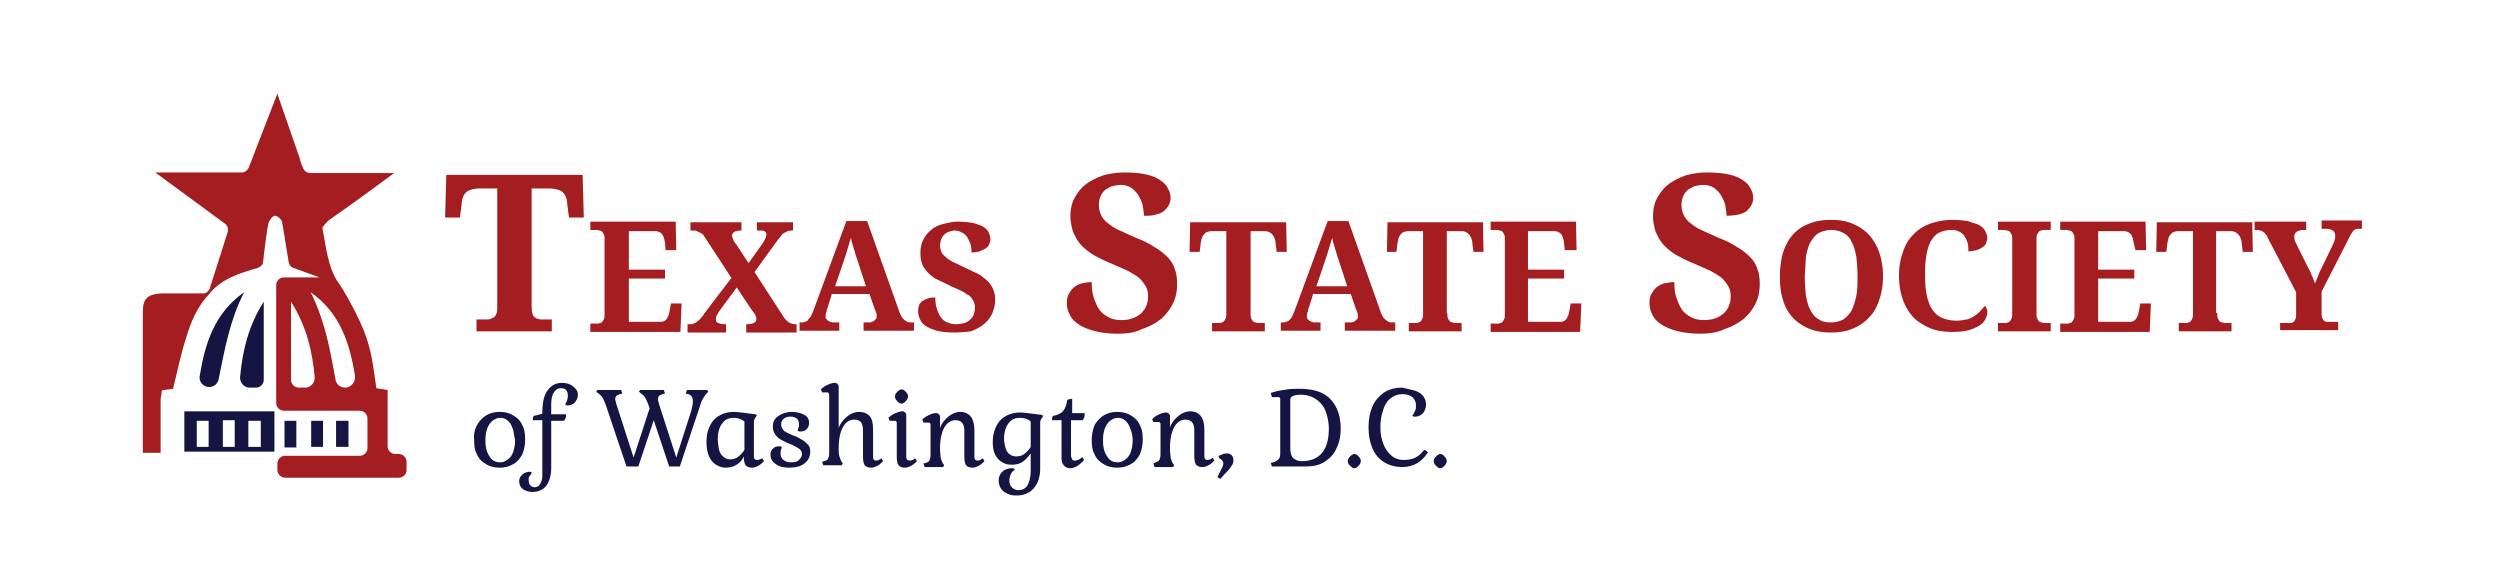
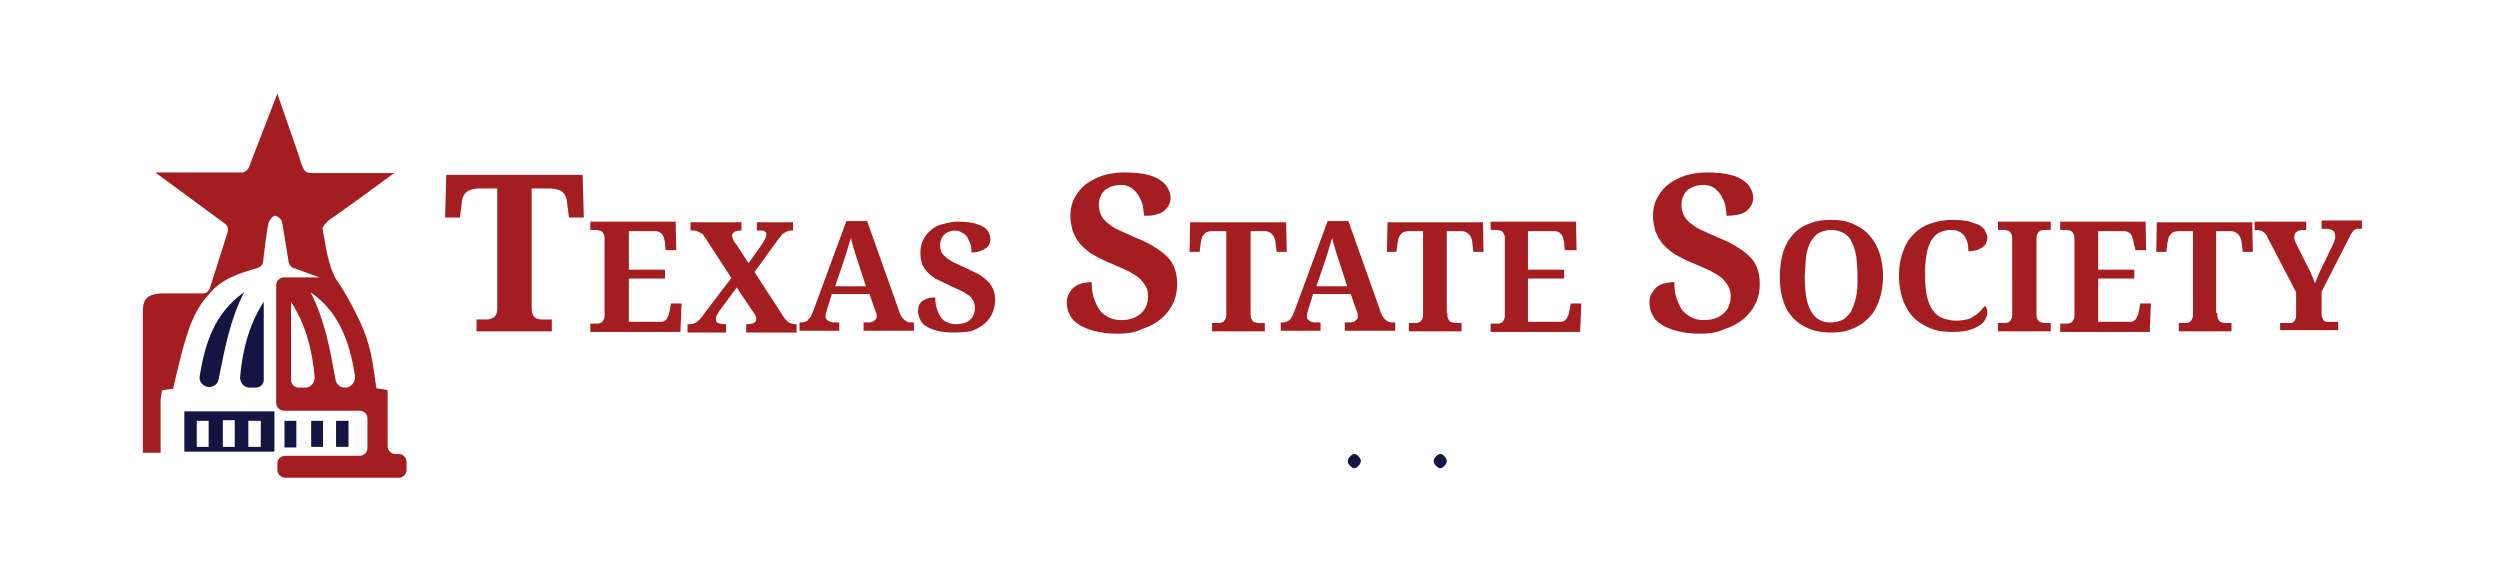
<svg xmlns="http://www.w3.org/2000/svg" xmlns:xlink="http://www.w3.org/1999/xlink" viewBox="0 0 421.8 99.2">
  <path d="M89.7 51.5c0 .5 0 .9.1 1.3.1.3.2.6.4.7.2.2.4.3.6.3.2.1.5.1.7.1h1.6v2H80.4v-2H82c.3 0 .5 0 .8-.1l.6-.3c.2-.2.3-.4.4-.7s.1-.7.1-1.3V31.8h-3c-.6 0-1 .1-1.4.2s-.7.3-.9.5-.4.5-.5.8-.2.7-.2 1.1l-.3 2.3h-2.5l.2-7.2h23l.2 7.2H96l-.3-2.3c0-.4-.1-.8-.2-1.1s-.3-.6-.5-.8-.5-.4-.9-.5-.8-.2-1.4-.2h-3v19.7zm16.4 2.8h5.2c.3 0 .5 0 .7-.1s.3-.2.5-.4l.3-.6c.1-.2.1-.5.2-.8l.2-1.2h1.8l-.2 4.8H99.6v-1.4h1.1c.2 0 .4 0 .5-.1.2 0 .3-.1.4-.2s.2-.3.3-.5.1-.5.1-.8V40.5c0-.4 0-.7-.1-.9s-.2-.4-.3-.5a.76.76 0 0 0-.4-.2c-.2 0-.3-.1-.5-.1h-1.1v-1.4H114l.1 4.8h-1.8l-.1-1.2c-.1-.6-.2-1.1-.5-1.5-.3-.3-.6-.5-1.2-.5h-4.4v6.5h6.1V47h-6.1v7.3zm23.2-14.7c0-.2 0-.3-.1-.4s-.2-.2-.3-.2c-.1-.1-.3-.1-.5-.1h-.6-.1v-1.4h6.1v1.4h-.2c-.3 0-.5 0-.7.1l-.6.3c-.2.1-.4.3-.6.6-.2.2-.4.5-.7.9l-3.7 5.1 4.8 7.4c.3.5.7.9 1 1.1.4.2.7.3 1 .3h.3v1.4h-8.5v-1.4h.1c1 0 1.6-.3 1.6-.8v-.3c0-.1-.1-.2-.1-.3-.1-.1-.1-.3-.3-.5-.1-.2-.3-.4-.5-.7l-2.4-3.6-2.8 3.8c-.2.2-.3.5-.5.8s-.2.6-.2.8c0 .3.1.5.4.6.2.1.6.2 1.2.2h.1v1.4H116v-1.4h.2c.3 0 .6 0 .8-.1s.5-.2.7-.4.4-.3.6-.6c.2-.2.4-.5.6-.8l4.5-5.9-4.3-6.6c-.1-.2-.3-.4-.4-.6s-.3-.3-.5-.4l-.6-.3c-.2-.1-.5-.1-.8-.1h-.3v-1.4h8.6v1.4h-.1c-.3 0-.5 0-.7.1-.2 0-.4.1-.5.2l-.2.2c0 .1-.1.2-.1.3 0 .2.1.4.2.7s.3.6.5.8l2.1 3.2 2.2-3.1c.2-.2.3-.5.5-.8.2-.4.3-.7.3-.9zm11 10.2l-.7 2.2c-.1.2-.1.5-.2.7-.1.3-.1.5-.1.7s0 .3.1.4l.3.3c.1.1.2.1.4.2.1 0 .3.1.4.1h1.1v1.4h-6.7v-1.4h.3c.2 0 .4 0 .6-.1s.4-.1.5-.3.3-.3.5-.6l.4-.9 5.6-15.2h3.5l5.4 15.2c.1.4.3.7.4.9s.3.4.5.6c.2.1.3.2.5.3s.4.1.6.1h.5v1.4h-8.5v-1.4h1c.1 0 .3 0 .4-.1a.76.76 0 0 0 .4-.2l.3-.3c.1-.1.1-.3.1-.5s0-.4-.1-.6-.1-.4-.2-.5l-.9-2.6h-6.4zm4.4-5.8l-.3-.9-.3-1-.3-1c-.1-.3-.2-.7-.2-1-.1.3-.2.5-.3.9l-.3 1-.3 1-.3.9-1.5 4.4h5.2l-1.4-4.3zM161 56.1c-1.2 0-2.1-.1-2.9-.3a6.78 6.78 0 0 1-1.9-.8c-.5-.3-.8-.7-1-1.2a3.08 3.08 0 0 1-.3-1.3c0-.4.1-.8.2-1.1.2-.3.4-.6.7-.7.3-.2.6-.3.9-.4s.7-.1 1.1-.1c0 .7.1 1.4.3 2s.4 1 .7 1.4.7.7 1.1.8c.4.2.9.3 1.4.3s1-.1 1.4-.2.7-.3 1-.6.5-.5.6-.9c.1-.3.2-.7.2-1.1s-.1-.8-.3-1.2c-.2-.3-.4-.7-.8-.9s-.8-.6-1.4-.8c-.5-.3-1.2-.5-1.9-.9l-2.3-1.1c-.6-.4-1.1-.8-1.5-1.3s-.7-.9-.8-1.5c-.2-.5-.2-1.1-.2-1.7a4.65 4.65 0 0 1 .5-2.1 5.09 5.09 0 0 1 1.3-1.6c.6-.5 1.2-.8 2-1s1.6-.4 2.5-.4c1 0 1.8.1 2.5.2.7.2 1.3.4 1.7.6.5.3.8.6 1 1s.3.8.3 1.2c0 .3-.1.6-.2.8-.1.3-.3.5-.6.7s-.6.3-1 .5c-.4.1-.9.2-1.4.2 0-.4 0-.8-.1-1.2s-.3-.8-.5-1.2a1.96 1.96 0 0 0-.9-.9c-.3-.2-.8-.4-1.3-.4-.3 0-.7.1-1 .2s-.6.3-.8.5-.4.5-.5.8-.2.6-.2 1 .1.7.2 1 .3.6.7.9c.3.3.7.6 1.3.9l2.1 1 2.3 1.1c.6.4 1.1.8 1.5 1.2s.7.9.9 1.4.3 1.1.3 1.7c0 .8-.2 1.6-.5 2.3s-.8 1.3-1.4 1.8-1.4.9-2.2 1.2c-.8.1-1.8.2-2.8.2zm27.6.2c-1.7 0-3-.2-4.1-.5s-2-.7-2.7-1.2-1.1-1-1.4-1.7c-.3-.6-.4-1.2-.4-1.8s.1-1.2.4-1.6c.2-.4.5-.8.9-1.1s.8-.5 1.3-.6 1-.2 1.6-.2c0 1.1.1 2 .4 2.8s.6 1.5 1 2 1 .9 1.6 1.2 1.3.4 2 .4 1.4-.1 1.9-.3c.6-.2 1-.5 1.4-.8.4-.4.7-.8.9-1.3s.3-1 .3-1.6-.1-1.2-.4-1.7a6.73 6.73 0 0 0-1.1-1.4c-.5-.4-1.2-.8-1.9-1.2l-2.7-1.2c-1.3-.5-2.4-1.1-3.3-1.6-.9-.6-1.6-1.2-2.1-1.8s-.9-1.4-1.2-2.1c-.2-.8-.4-1.6-.4-2.5 0-1.1.2-2.2.7-3.1s1.1-1.7 1.9-2.3 1.8-1.1 2.9-1.5a13.61 13.61 0 0 1 3.6-.5c1.4 0 2.5.1 3.5.3s1.8.5 2.4.9 1.1.8 1.4 1.4c.3.5.5 1.1.5 1.7 0 .4-.1.8-.3 1.2s-.5.7-.8 1c-.4.3-.9.5-1.4.6-.6.2-1.2.2-2 .2 0-.5-.1-1.1-.2-1.7s-.4-1.1-.7-1.7c-.3-.5-.7-.9-1.2-1.3-.5-.3-1.1-.5-1.8-.5-.5 0-1 .1-1.4.2s-.8.4-1.2.6c-.3.3-.6.6-.8 1.1-.2.4-.3.9-.3 1.5 0 .5.1 1 .3 1.5s.5.9.9 1.3c.5.4 1.1.9 1.9 1.3l3.1 1.4c1.3.5 2.3 1 3.2 1.6.9.5 1.6 1.1 2.2 1.7s1 1.3 1.2 2c.3.7.4 1.6.4 2.5 0 1.2-.2 2.3-.7 3.3s-1.1 1.8-2 2.6c-.9.7-1.9 1.3-3.2 1.7-1.1.6-2.5.8-4.1.8zm22.4-3.5c0 .4 0 .7.1.9s.2.4.3.5a.76.76 0 0 0 .4.2c.2 0 .3.1.5.1h1.1v1.4h-8.9v-1.4h1.1c.2 0 .4 0 .5-.1.2 0 .3-.1.4-.2s.2-.3.3-.5.1-.5.1-.9V39h-2.1c-.4 0-.7 0-1 .1s-.5.2-.6.4c-.2.2-.3.3-.4.6-.1.2-.1.5-.2.8l-.2 1.6h-1.7l.1-5H217l.1 5h-1.7l-.2-1.6c0-.3-.1-.5-.2-.8-.1-.2-.2-.4-.4-.6s-.4-.3-.6-.4c-.3-.1-.6-.1-1-.1h-2v13.8zm10.5-3l-.7 2.2c-.1.2-.1.5-.2.7-.1.3-.1.5-.1.7s0 .3.1.4l.3.3c.1.1.2.1.4.2.1 0 .3.1.4.1h1.1v1.4h-6.7v-1.4h.3c.2 0 .4 0 .6-.1s.4-.1.5-.3c.2-.1.3-.3.5-.6l.4-.9 5.6-15.2h3.5l5.4 15.2c.1.4.3.7.4.9s.3.4.5.6c.2.1.3.2.5.3s.4.1.6.1h.5v1.4h-8.5v-1.4h1c.1 0 .3 0 .4-.1a.76.76 0 0 0 .4-.2l.3-.3c.1-.1.1-.3.1-.5s0-.4-.1-.6-.1-.4-.2-.5l-.9-2.6h-6.4zm4.4-5.8l-.3-.9-.3-1-.3-1c-.1-.3-.2-.7-.2-1-.1.3-.2.5-.3.9l-.3 1-.3 1-.3.9-1.5 4.4h5.2l-1.4-4.3zm18.3 8.8c0 .4 0 .7.1.9s.2.4.3.5a.76.76 0 0 0 .4.2c.2 0 .3.1.5.1h1.1v1.4h-8.9v-1.4h1.1c.2 0 .4 0 .5-.1.2 0 .3-.1.4-.2s.2-.3.3-.5.1-.5.1-.9V39H238c-.4 0-.7 0-1 .1s-.5.2-.6.4c-.2.2-.3.3-.4.6-.1.2-.1.5-.2.8l-.2 1.6H234l.1-5h16.1l.1 5h-1.7l-.2-1.6c0-.3-.1-.5-.2-.8-.1-.2-.2-.4-.4-.6s-.4-.3-.6-.4c-.3-.1-.6-.1-1-.1h-2.1v13.8zm13.7 1.5h5.2c.3 0 .5 0 .7-.1s.3-.2.5-.4l.3-.6c.1-.2.1-.5.2-.8l.2-1.2h1.8l-.2 4.8h-15.1v-1.4h1.1c.2 0 .4 0 .5-.1.2 0 .3-.1.4-.2s.2-.3.3-.5.1-.5.1-.8V40.5c0-.4 0-.7-.1-.9s-.2-.4-.3-.5a.76.76 0 0 0-.4-.2c-.2 0-.3-.1-.5-.1h-1.1v-1.4h14.4l.1 4.8h-2l-.1-1.2c-.1-.6-.2-1.1-.5-1.5-.3-.3-.6-.5-1.2-.5h-4.4v6.5h6.1V47h-6.1v7.3zm29 2c-1.7 0-3-.2-4.1-.5s-2-.7-2.7-1.2-1.1-1-1.4-1.7c-.3-.6-.4-1.2-.4-1.8s.1-1.2.4-1.6c.2-.4.5-.8.9-1.1s.8-.5 1.3-.6 1-.2 1.6-.2c0 1.1.1 2 .4 2.8s.6 1.5 1 2 1 .9 1.6 1.2 1.3.4 2 .4 1.4-.1 1.9-.3c.6-.2 1-.5 1.4-.8.4-.4.7-.8.9-1.3s.3-1 .3-1.6-.1-1.2-.4-1.7a6.73 6.73 0 0 0-1.1-1.4c-.5-.4-1.2-.8-1.9-1.2l-2.7-1.2c-1.3-.5-2.4-1.1-3.3-1.6-.9-.6-1.6-1.2-2.1-1.8s-.9-1.4-1.2-2.1c-.2-.8-.4-1.6-.4-2.5 0-1.1.2-2.2.7-3.1s1.1-1.7 1.9-2.3 1.8-1.1 2.9-1.5a13.61 13.61 0 0 1 3.6-.5c1.4 0 2.5.1 3.5.3s1.8.5 2.4.9 1.1.8 1.4 1.4c.3.5.5 1.1.5 1.7 0 .4-.1.8-.3 1.2s-.5.7-.8 1c-.4.3-.9.5-1.4.6s-1.2.2-2 .2c0-.5-.1-1.1-.2-1.7s-.4-1.1-.7-1.7c-.3-.5-.7-.9-1.2-1.3-.5-.3-1.1-.5-1.8-.5-.5 0-1 .1-1.4.2s-.8.4-1.2.6c-.3.3-.6.6-.8 1.1-.2.4-.3.9-.3 1.5 0 .5.1 1 .3 1.5s.5.9.9 1.3c.5.4 1.1.9 1.9 1.3l3.1 1.4c1.3.5 2.3 1 3.2 1.6.9.5 1.6 1.1 2.2 1.7s1 1.3 1.2 2c.3.7.4 1.6.4 2.5 0 1.2-.2 2.3-.7 3.3s-1.1 1.8-2 2.6c-.9.7-1.9 1.3-3.2 1.7-1.2.6-2.6.8-4.1.8zm30.8-9.7c0 1.4-.2 2.7-.6 3.9s-.9 2.2-1.7 3c-.7.8-1.7 1.5-2.7 1.9-1.1.5-2.3.7-3.7.7-1.5 0-2.8-.2-3.9-.7s-2-1.1-2.7-1.9-1.3-1.8-1.6-3c-.4-1.2-.5-2.5-.5-3.9a16 16 0 0 1 .5-3.9c.4-1.2.9-2.2 1.6-3s1.6-1.5 2.7-1.9c1.1-.5 2.4-.7 3.9-.7 1.4 0 2.6.2 3.7.7s2 1.1 2.7 1.9a8.72 8.72 0 0 1 1.7 3c.4 1.2.6 2.5.6 3.9zm-13.2 0c0 1.2.1 2.3.2 3.3.2 1 .4 1.8.8 2.5s.8 1.2 1.4 1.5c.6.4 1.2.5 2 .5a4.65 4.65 0 0 0 2.1-.5c.6-.4 1-.9 1.4-1.5.3-.7.6-1.5.8-2.5s.2-2.1.2-3.3-.1-2.3-.2-3.3c-.2-1-.4-1.8-.8-2.5a2.94 2.94 0 0 0-1.4-1.5c-.6-.3-1.2-.5-2-.5a4.65 4.65 0 0 0-2.1.5c-.6.3-1 .9-1.4 1.5-.4.7-.6 1.5-.8 2.5l-.2 3.3zm25.6 7.5c.6 0 1.2-.1 1.7-.2s.9-.3 1.3-.6c.4-.2.7-.5 1-.8s.5-.6.8-.9c.1.1.2.3.3.5s.1.4.1.6c0 .4-.1.7-.3 1.1a2.59 2.59 0 0 1-1 1.1c-.5.3-1.1.6-1.8.8s-1.7.3-2.8.3c-1.5 0-2.8-.2-3.9-.7s-2.1-1.1-2.8-1.9a8.72 8.72 0 0 1-1.7-3c-.4-1.2-.6-2.5-.6-3.9s.2-2.7.6-3.8c.4-1.2.9-2.2 1.7-3a6.97 6.97 0 0 1 2.8-1.9c1.1-.4 2.4-.7 3.9-.7 1 0 1.9.1 2.6.2l1.8.6c.5.3.9.6 1.1 1s.4.8.4 1.2c0 .3-.1.6-.2.9s-.3.5-.6.7-.6.4-1 .5-.9.2-1.4.2c0-.4 0-.9-.1-1.3s-.3-.8-.5-1.2a2.36 2.36 0 0 0-.9-.8c-.4-.2-.8-.3-1.4-.3a4.65 4.65 0 0 0-2.1.5c-.6.3-1 .9-1.4 1.5-.3.7-.6 1.5-.7 2.5-.2 1-.2 2.1-.2 3.3s.1 2.3.3 3.3c.2.9.5 1.7.9 2.3s.9 1.1 1.6 1.4 1.5.5 2.5.5zm7 1.8v-1.4h1.1c.2 0 .4 0 .5-.1.2 0 .3-.1.4-.2s.2-.3.3-.5.1-.5.1-.9V40.5c0-.4 0-.7-.1-.9s-.2-.4-.3-.5a.76.76 0 0 0-.4-.2c-.2 0-.3-.1-.5-.1h-1.1v-1.4h8.9v1.4h-1.1c-.2 0-.4 0-.5.1-.2 0-.3.1-.4.2s-.2.3-.3.5-.1.5-.1.9v12.3c0 .4 0 .7.1.9s.2.4.3.5a.76.76 0 0 0 .4.2c.2 0 .3.1.5.1h1.1v1.4h-8.9zm16.9-1.6h5.2c.3 0 .5 0 .7-.1s.3-.2.5-.4l.3-.6c.1-.2.1-.5.2-.8l.2-1.2h1.8l-.2 4.8h-15.1v-1.4h1.1c.2 0 .4 0 .5-.1.2 0 .3-.1.4-.2s.2-.3.3-.5.1-.5.1-.8V40.5c0-.4 0-.7-.1-.9s-.2-.4-.3-.5a.76.76 0 0 0-.4-.2c-.2 0-.3-.1-.5-.1h-1.1v-1.4H362l.1 4.8h-1.8L360 41c-.1-.6-.2-1.1-.5-1.5-.3-.3-.6-.5-1.2-.5H354v6.5h6.1V47H354v7.3zm20.1-1.5c0 .4 0 .7.1.9s.2.4.3.5a.76.76 0 0 0 .4.2c.2 0 .3.1.5.1h1.1v1.4h-8.9v-1.4h1.1c.2 0 .4 0 .5-.1.2 0 .3-.1.4-.2s.2-.3.3-.5.1-.5.1-.9V39h-2.1c-.4 0-.7 0-1 .1s-.5.2-.6.4c-.2.2-.3.3-.4.6-.1.2-.1.5-.2.8l-.2 1.6h-1.7l.1-5H380l.1 5h-1.7l-.2-1.6c0-.3-.1-.5-.2-.8-.1-.2-.2-.4-.4-.6s-.4-.3-.6-.4c-.3-.1-.6-.1-1-.1h-2.1v13.8zm10.6 3.1v-1.4h1.2.6c.2 0 .3-.1.5-.2.1-.1.2-.3.3-.5s.1-.5.1-.9v-3.6l-4.8-9.2c-.1-.3-.2-.5-.4-.6a.78.78 0 0 0-.4-.4c-.1-.1-.3-.2-.5-.2-.2-.1-.4-.1-.6-.1h-.3v-1.4h8.7v1.4h-.4c-.5 0-.9.1-1.2.3s-.4.5-.4.8c0 .2 0 .5.1.7.1.3.2.5.3.7l1.9 3.8c.3.5.5 1 .7 1.5.2.4.3.8.5 1.2l.6-1.5c.2-.5.5-1.1.8-1.7l1.5-3.1c.2-.4.3-.7.4-1a1.76 1.76 0 0 0 .1-.6c0-.4-.1-.8-.4-1s-.7-.3-1.3-.3h-.6v-1.4h6.8v1.4h-.5c-.2 0-.4 0-.6.1s-.3.2-.4.3c-.1.2-.3.4-.4.6l-.5 1-4.4 8.6v3.5c0 .4 0 .7.1.9s.2.4.3.5.3.2.5.2h.6 1.3v1.4h-9.8z" fill="#a31d21" />
  <g fill="#151543">
-     <path d="M80.5 71.7a4.63 4.63 0 0 1 1.5-1.6 4.38 4.38 0 0 1 2.3-.6c.9 0 1.7.2 2.3.6.7.4 1.2.9 1.5 1.6.4.7.5 1.5.5 2.5 0 .9-.2 1.8-.5 2.5-.4.7-.9 1.3-1.5 1.6a4.38 4.38 0 0 1-2.3.6c-.9 0-1.7-.2-2.3-.6-.7-.4-1.2-.9-1.5-1.6-.4-.7-.5-1.5-.5-2.5-.1-.9.1-1.8.5-2.5zm6.1.9c-.2-.6-.4-1.1-.8-1.5s-.8-.6-1.4-.6c-.5 0-.9.2-1.3.5s-.7.8-.9 1.3c-.2.6-.3 1.2-.3 2 0 1.1.2 2 .7 2.7.4.7 1 1 1.8 1 .5 0 .9-.2 1.3-.5s.7-.7.9-1.3.3-1.2.3-1.9l-.3-1.7zm5.7-6.6c.6-.9 1.4-1.4 2.5-1.4.8 0 1.4.2 1.9.6s.8.8.8 1.4c0 .5-.2.9-.5 1.3-.3.3-.7.5-1.3.5-.2 0-.3-.1-.3-.2 0 0 0-.1.1-.3.1-.1.2-.3.2-.5.1-.2.1-.4.1-.7 0-.4-.1-.7-.3-.9s-.5-.3-.9-.3c-.5 0-.9.3-1.2.8s-.4 1.2-.4 2.2v1.4h2.5c0 .3 0 .5-.1.7s-.2.4-.3.4H93v8c0 1.2-.3 2.2-.8 2.9S90.9 83 89.8 83c-.6 0-1.2-.2-1.6-.5s-.6-.8-.6-1.3.2-.8.5-1.1.8-.5 1.3-.5c.2 0 .3.1.3.2 0 0 0 .1-.1.2s-.2.3-.3.4-.1.4-.1.6c0 .4.1.7.3.9s.4.3.7.3c.4 0 .7-.2.9-.5s.4-.8.4-1.4v-9.4h-1.6c0-.3 0-.5.1-.6 0-.1.2-.2.4-.2l1.1-.3c0-1.6.2-2.9.8-3.8zm20.6 12.7l-2.6-7.8-2.6 7.8h-2l-3.5-10.4c-.2-.5-.4-1-.6-1.3s-.6-.6-1-.9l.2-.3h4l.2.6-.4.1c-.3.1-.5.2-.6.3s-.2.3-.2.5.1.5.2.9l2.9 9 2.7-8.3-.2-.6c-.2-.5-.4-1-.6-1.3s-.6-.6-1-.9l.2-.3h4l.2.6-.4.1c-.3.1-.5.2-.6.3s-.2.3-.2.5.1.5.2.9l2.9 9 2.5-7.8c.2-.7.3-1.3.3-1.7 0-.7-.3-1.1-.8-1.2l-.4-.1.2-.6h3.4l.2.3-.3.3c-.4.5-.8 1.1-1 1.8l-3.5 10.5h-1.8zm11.2-.2c-.5.3-1.1.4-1.7.4s-1.1-.2-1.6-.5-.9-.8-1.2-1.5-.4-1.5-.4-2.4c0-1 .2-1.9.6-2.7s.9-1.3 1.6-1.7 1.5-.6 2.5-.6c.5 0 1.1.1 2 .2l1.6.2.2.2-.2.3c-.1.1-.1.2-.2.3 0 .1-.1.2-.1.4V77c0 .4.2.6.5.6s.6-.1.9-.3l.3.5c-.3.3-.6.6-1 .8s-.7.3-1 .3c-.5 0-.8-.1-1.1-.4-.2-.3-.3-.8-.3-1.5a2.94 2.94 0 0 1-1.4 1.5zm-2.4-1.8c.4.5.9.8 1.5.8.5 0 .9-.1 1.3-.4s.8-.7 1.1-1.2v-4.8c-.6-.4-1.1-.6-1.8-.6-.9 0-1.5.3-2 1s-.7 1.6-.7 2.7c.1 1.2.2 2 .6 2.5zm13.1.9c.3-.3.5-.6.5-1s-.2-.7-.5-.9-.8-.5-1.5-.8c-.6-.2-1.1-.5-1.5-.7s-.7-.5-1-.9-.4-.8-.4-1.4c0-.7.3-1.3.9-1.7s1.4-.7 2.3-.7c.8 0 1.6.2 2.1.5a1.37 1.37 0 0 1 .8 1.3c0 .5-.1.8-.4 1.1s-.6.4-1.1.4c-.3 0-.4-.1-.4-.2 0 0 0-.2.1-.4s.1-.4.1-.6c0-.4-.1-.8-.4-1a1.69 1.69 0 0 0-1-.3c-.5 0-.9.1-1.2.4-.3.2-.4.6-.4.9 0 .4.2.8.5 1.1.4.3.9.5 1.6.8.6.2 1.1.5 1.4.7.4.2.7.5 1 .8s.4.7.4 1.2c0 .8-.3 1.5-1 2-.6.5-1.5.7-2.6.7-.9 0-1.7-.2-2.2-.6-.6-.4-.9-.9-.9-1.6 0-.4.1-.7.4-1s.6-.4 1.1-.4c.3 0 .4.1.4.2 0 0 0 .1-.1.3s-.1.4-.1.7c0 .5.2.9.5 1.1.4.3.7.4 1.2.4.7 0 1.1-.1 1.4-.4zm5-11.3c-.1-.1-.1-.1-.3-.1h-.8l-.2-.5c.3-.3.7-.6 1.2-.8.4-.2.8-.3 1.2-.3.2 0 .3.1.4.2s.2.2.2.4v7c.3-.8.8-1.4 1.4-1.9s1.3-.8 2-.8c.9 0 1.5.3 1.9.8s.5 1.3.5 2.5v4.3c0 .4.2.6.5.6s.6-.1.9-.4l.3.5c-.3.3-.6.6-1 .8s-.7.3-1 .3c-.5 0-.8-.1-1.1-.4-.2-.3-.3-.8-.3-1.5v-4.3c0-.6-.1-1.1-.3-1.4s-.6-.5-1.2-.5c-.5 0-1 .2-1.4.6s-.7 1-.9 1.7-.3 1.6-.3 2.5c0 .6 0 1 .1 1.3s.2.7.4 1l.2.3-.2.3h-3.1l-.2-.6.4-.1c.3-.1.5-.2.6-.4s.2-.5.2-1v-9.8c-.1-.2-.1-.3-.1-.3zm13.7 11.4c.3 0 .6-.1.9-.4l.3.5c-.3.3-.6.6-1 .8s-.7.3-1 .3c-.5 0-.8-.1-1.1-.4-.2-.3-.3-.8-.3-1.5v-5.6c0-.1 0-.2-.1-.3s-.1-.1-.3-.1h-.8l-.2-.5c.3-.3.7-.6 1.2-.8s.8-.3 1.2-.3c.2 0 .3.1.4.2s.2.2.2.4v7c0 .5.2.7.6.7zm-2.1-11.6c.3-.3.5-.4.7-.4s.5.1.7.4c.3.3.4.5.4.8 0 .2-.1.5-.4.8s-.5.4-.7.4-.4-.1-.7-.4-.4-.5-.4-.8.1-.5.4-.8zm7.3 11.1c.1.3.2.7.4 1l.2.3-.2.3H156l-.2-.6.4-.1c.3-.1.5-.2.6-.4s.2-.5.2-1v-5c0-.1 0-.2-.1-.3s-.1-.1-.3-.1h-.8l-.2-.5c.3-.3.7-.6 1.2-.8.4-.2.8-.3 1.2-.3.2 0 .3.1.4.2s.2.2.2.4v1.9c.3-.8.8-1.4 1.4-1.9s1.3-.8 2-.8c.8 0 1.4.3 1.8.8s.6 1.3.6 2.5v4.3c0 .4.2.6.5.6s.6-.1.9-.4l.3.5c-.3.3-.6.6-1 .8s-.7.3-1 .3c-.5 0-.8-.1-1.1-.4-.2-.3-.3-.8-.3-1.5v-4.3c0-1.2-.5-1.8-1.5-1.8-.5 0-1 .2-1.4.6s-.7 1-.9 1.7-.3 1.6-.3 2.5c0 .7.1 1.1.1 1.5zm14.7 4.6c.3-.6.5-1.4.5-2.5v-2.8c-.5.7-1 1.2-1.5 1.5s-1.1.4-1.7.4-1.1-.1-1.6-.4a3.04 3.04 0 0 1-1.2-1.3c-.3-.6-.4-1.3-.4-2.1 0-1 .2-1.9.6-2.7s.9-1.3 1.6-1.7 1.5-.6 2.5-.6c.5 0 1.1.1 2 .2l1.6.2.2.2-.2.3c-.1.1-.1.2-.2.3 0 .1-.1.2-.1.4V79c0 1.5-.4 2.6-1.1 3.4s-1.7 1.2-2.9 1.2c-.7 0-1.2-.1-1.7-.4-.5-.2-.8-.6-1-.9-.2-.4-.3-.8-.3-1.2 0-.6.2-1.1.6-1.5s1-.6 1.7-.6c.1 0 .2 0 .3.1.1 0 .1.1.1.1s-.1.2-.3.3c-.2.2-.3.4-.4.6-.1.3-.2.6-.2.9 0 .5.1.9.4 1.2s.7.5 1.1.5c.7 0 1.3-.3 1.6-.9zm-3.4-5.5c.4.5.9.7 1.5.7.5 0 .9-.1 1.3-.4s.8-.7 1.1-1.2v-4.3c-.5-.4-1.1-.6-1.8-.6-.9 0-1.5.3-2 1s-.7 1.6-.7 2.7c.1 1 .3 1.7.6 2.1zm13-6.5c0 .3 0 .5-.1.7s-.2.4-.3.4h-1.9v5.8c0 .4.1.6.2.8s.3.2.5.2c.4 0 .8-.2 1.2-.6l.3.5c-.3.4-.7.7-1.1 1-.4.2-.8.4-1.2.4-.5 0-.9-.2-1.1-.5-.3-.3-.4-.7-.4-1.3v-6.3h-1.6c0-.3 0-.5.1-.6 0-.1.2-.2.4-.2.6-.2 1.1-.4 1.4-.8s.5-.9.6-1.5c0-.2.1-.3.2-.4.1 0 .3-.1.7-.1v2.4h2.1zm1.7 1.9a4.63 4.63 0 0 1 1.5-1.6 4.38 4.38 0 0 1 2.3-.6c.9 0 1.7.2 2.3.6.7.4 1.2.9 1.5 1.6.4.7.5 1.5.5 2.5 0 .9-.2 1.8-.5 2.5-.4.7-.9 1.3-1.5 1.6a4.38 4.38 0 0 1-2.3.6c-.9 0-1.7-.2-2.3-.6-.7-.4-1.2-.9-1.5-1.6-.4-.7-.5-1.5-.5-2.5 0-.9.2-1.8.5-2.5zm6.1.9c-.2-.6-.4-1.1-.8-1.5s-.8-.6-1.4-.6c-.5 0-.9.2-1.3.5s-.7.8-.9 1.3c-.2.6-.3 1.2-.3 2 0 1.1.2 2 .7 2.7.4.7 1 1 1.8 1 .5 0 .9-.2 1.3-.5s.7-.7.9-1.3.3-1.2.3-1.9c0-.6-.1-1.2-.3-1.7zm6.7 4.6c.1.3.2.7.4 1l.2.3-.2.3h-3.1l-.2-.6.4-.2c.3-.1.5-.2.6-.4s.2-.5.2-1v-5c0-.1 0-.2-.1-.3s-.1-.1-.3-.1h-.8l-.2-.5c.3-.3.7-.6 1.2-.8.4-.2.8-.3 1.2-.3.2 0 .3.1.4.2s.2.2.2.4v1.9c.3-.8.8-1.4 1.4-1.9s1.3-.8 2-.8c.8 0 1.4.3 1.8.8s.6 1.3.6 2.5V77c0 .4.2.6.5.6s.6-.1.9-.4l.3.5c-.3.3-.6.6-1 .8s-.7.3-1 .3c-.5 0-.8-.1-1.1-.4-.2-.3-.3-.8-.3-1.5v-4.3c0-1.2-.5-1.8-1.5-1.8-.5 0-1 .2-1.4.6s-.7 1-.9 1.7-.3 1.6-.3 2.5c0 .8.1 1.2.1 1.6zm9.5-.7c.3 0 .6.1.8.3s.3.5.3.9c0 .3-.1.7-.4 1-.2.4-.6.8-1.1 1.3l-.7.8-.5-.3.8-1.6c.1-.3.2-.5.2-.7s-.1-.5-.4-.7l-.3-.2-.1-.4.3-.1c.4-.2.8-.3 1.1-.3zm7.4 1.6l.4-.1c.4-.1.7-.3.9-.5s.3-.5.3-1v-9.1c0-.2 0-.3-.1-.3-.1-.1-.2-.1-.3-.1h-1l-.2-.7c.6-.2 1.3-.4 2.2-.5.9-.2 1.8-.2 2.6-.2 2.5 0 4.3.6 5.4 1.9 1.1 1.2 1.6 2.9 1.6 4.8 0 1.2-.2 2.3-.7 3.3-.4 1-1.1 1.7-2 2.3s-2 .8-3.3.8h-5.6l-.2-.6zm3.8-.8c.4.3.8.5 1.4.5 3 0 4.6-1.8 4.6-5.5 0-1-.2-1.9-.5-2.8s-.9-1.6-1.6-2.1-1.6-.8-2.6-.8c-1.2 0-1.8.3-1.8.8v8.2c0 .8.2 1.4.5 1.7z" />
    <use xlink:href="#B" />
-     <path d="M238.7 65.9c.6.2 1.1.5 1.4.9s.5.9.5 1.4c0 .6-.2 1.1-.5 1.5-.4.4-.8.6-1.4.6-.3 0-.4-.1-.4-.2 0 0 .1-.1.2-.3l.3-.6c.1-.2.1-.5.1-.8 0-.6-.2-1-.6-1.4-.4-.3-1-.5-1.6-.5-.9 0-1.6.3-2.2.8s-1 1.3-1.2 2.1c-.3.9-.4 1.8-.4 2.8s.2 1.9.5 2.7.8 1.5 1.4 2 1.3.7 2 .7c.8 0 1.4-.1 2-.4s1-.7 1.4-1.2l.1-.1c.1 0 .2.1.4.2.1.1.2.2.2.3 0 0 0 .1-.1.1-1 1.5-2.4 2.3-4.2 2.3-1.2 0-2.3-.3-3.2-.9s-1.5-1.4-1.9-2.4-.6-2.1-.6-3.4.2-2.4.6-3.4 1.1-1.8 1.9-2.4c.9-.6 1.9-.9 3.2-.9l2.1.5z" />
    <use xlink:href="#B" x="14.5" />
    <path d="M41.2 49.3c-5 3.5-6.6 8.6-7.5 14.1-.2 1 .6 1.9 1.6 1.9h0c.8 0 1.5-.6 1.6-1.4 1-4.9 1.9-10 4.3-14.6m.9 16.1h1.1c.7 0 1.3-.6 1.3-1.3V50.9c-2.6 4.1-3.6 8.3-4 12.8 0 .9.7 1.7 1.6 1.7zM56.7 71h2.1v4.4h-2.1zM50 71h-2v4.5h2V71zm2.5 4.4h2V71h-2v4.4zm-21.4-6v6.8h2.2 10.4 2.6v-6.8H31.1zm4.1 6h-2V71h2v4.4zm4.4 0h-2v-4.5h2v4.5zm4.4 0h-2.1V71H44v4.4z" />
  </g>
  <path d="M67.3 76.6h-.6c-.7 0-1.3-.6-1.3-1.3v-9.5l-1.9-.3c-.7-5.1-1-7.3-2.7-11.1-1.3-2.8-2.9-5.6-3.7-6.7-1.8-2.4-2.3-7.3-2.4-7.6-.3-1.4-.3-1.7-.3-1.7s.6-.9 1.3-1.4c3.5-2.4 10.8-7.8 10.8-7.8h-2.1-11.8c-.9 0-1.3-.3-1.6-1.2-.1-.1-.4-1.1-.5-1.5l-3.4-9.8-.3-.9L42 28.2c-.2.5-.7.9-1.2.9H26.2l11.7 8.6c.5.3.7.9.5 1.5l-2.7 8.5s-.2.5-.3 1c-.1.2-.5.8-1 .8h-6.7c-3.6 0-3.6 1.6-3.6 3.6v23.3h3v-.8-8.1c0-.5.2-1.1.2-1.6.1 0 .2-.1.3-.1.6-.1 1.1-.1 1.6-.2.7-2.9 1.3-5.8 2.2-8.6.8-2.7 1.9-5.3 3.9-7.4h0c2.1-2.6 5.1-3.5 8.2-4.4.5-.2.9-.6.9-1.1.2-1.9.7-5.8.9-6.5.2-.5.7-1.2 1.1-1.2s1.1.6 1.2 1.1c.4 2.2.7 4.4 1.1 6.7.1.5.4.9.8 1l4.4 1.6h-1-5c-.7 0-1.3.6-1.3 1.3V68c0 .7.6 1.3 1.3 1.3h12.8c.7 0 1.3.6 1.3 1.3v5c0 .7-.6 1.3-1.3 1.3H48.1c-.7 0-1.3.6-1.3 1.3v1.1c0 .7.6 1.3 1.3 1.3h19.2c.7 0 1.3-.6 1.3-1.3V78c0-.8-.6-1.4-1.3-1.4zM51.5 65.4h-1.1c-.7 0-1.3-.6-1.3-1.3V50.9c2.6 4.1 3.6 8.3 4 12.8 0 .9-.7 1.7-1.6 1.7zm6.7 0c-.8 0-1.5-.6-1.6-1.4-.9-5-1.8-10-4.2-14.7 5 3.5 6.6 8.6 7.5 14.1.1 1.1-.7 2-1.7 2z" fill="#a31d21" />
  <defs>
    <path id="B" d="M227.8 77c.3-.3.5-.4.7-.4s.5.1.7.4c.3.3.4.5.4.8 0 .2-.1.5-.4.8s-.5.4-.7.4-.4-.1-.7-.4-.4-.5-.4-.8.1-.5.4-.8z" />
  </defs>
</svg>